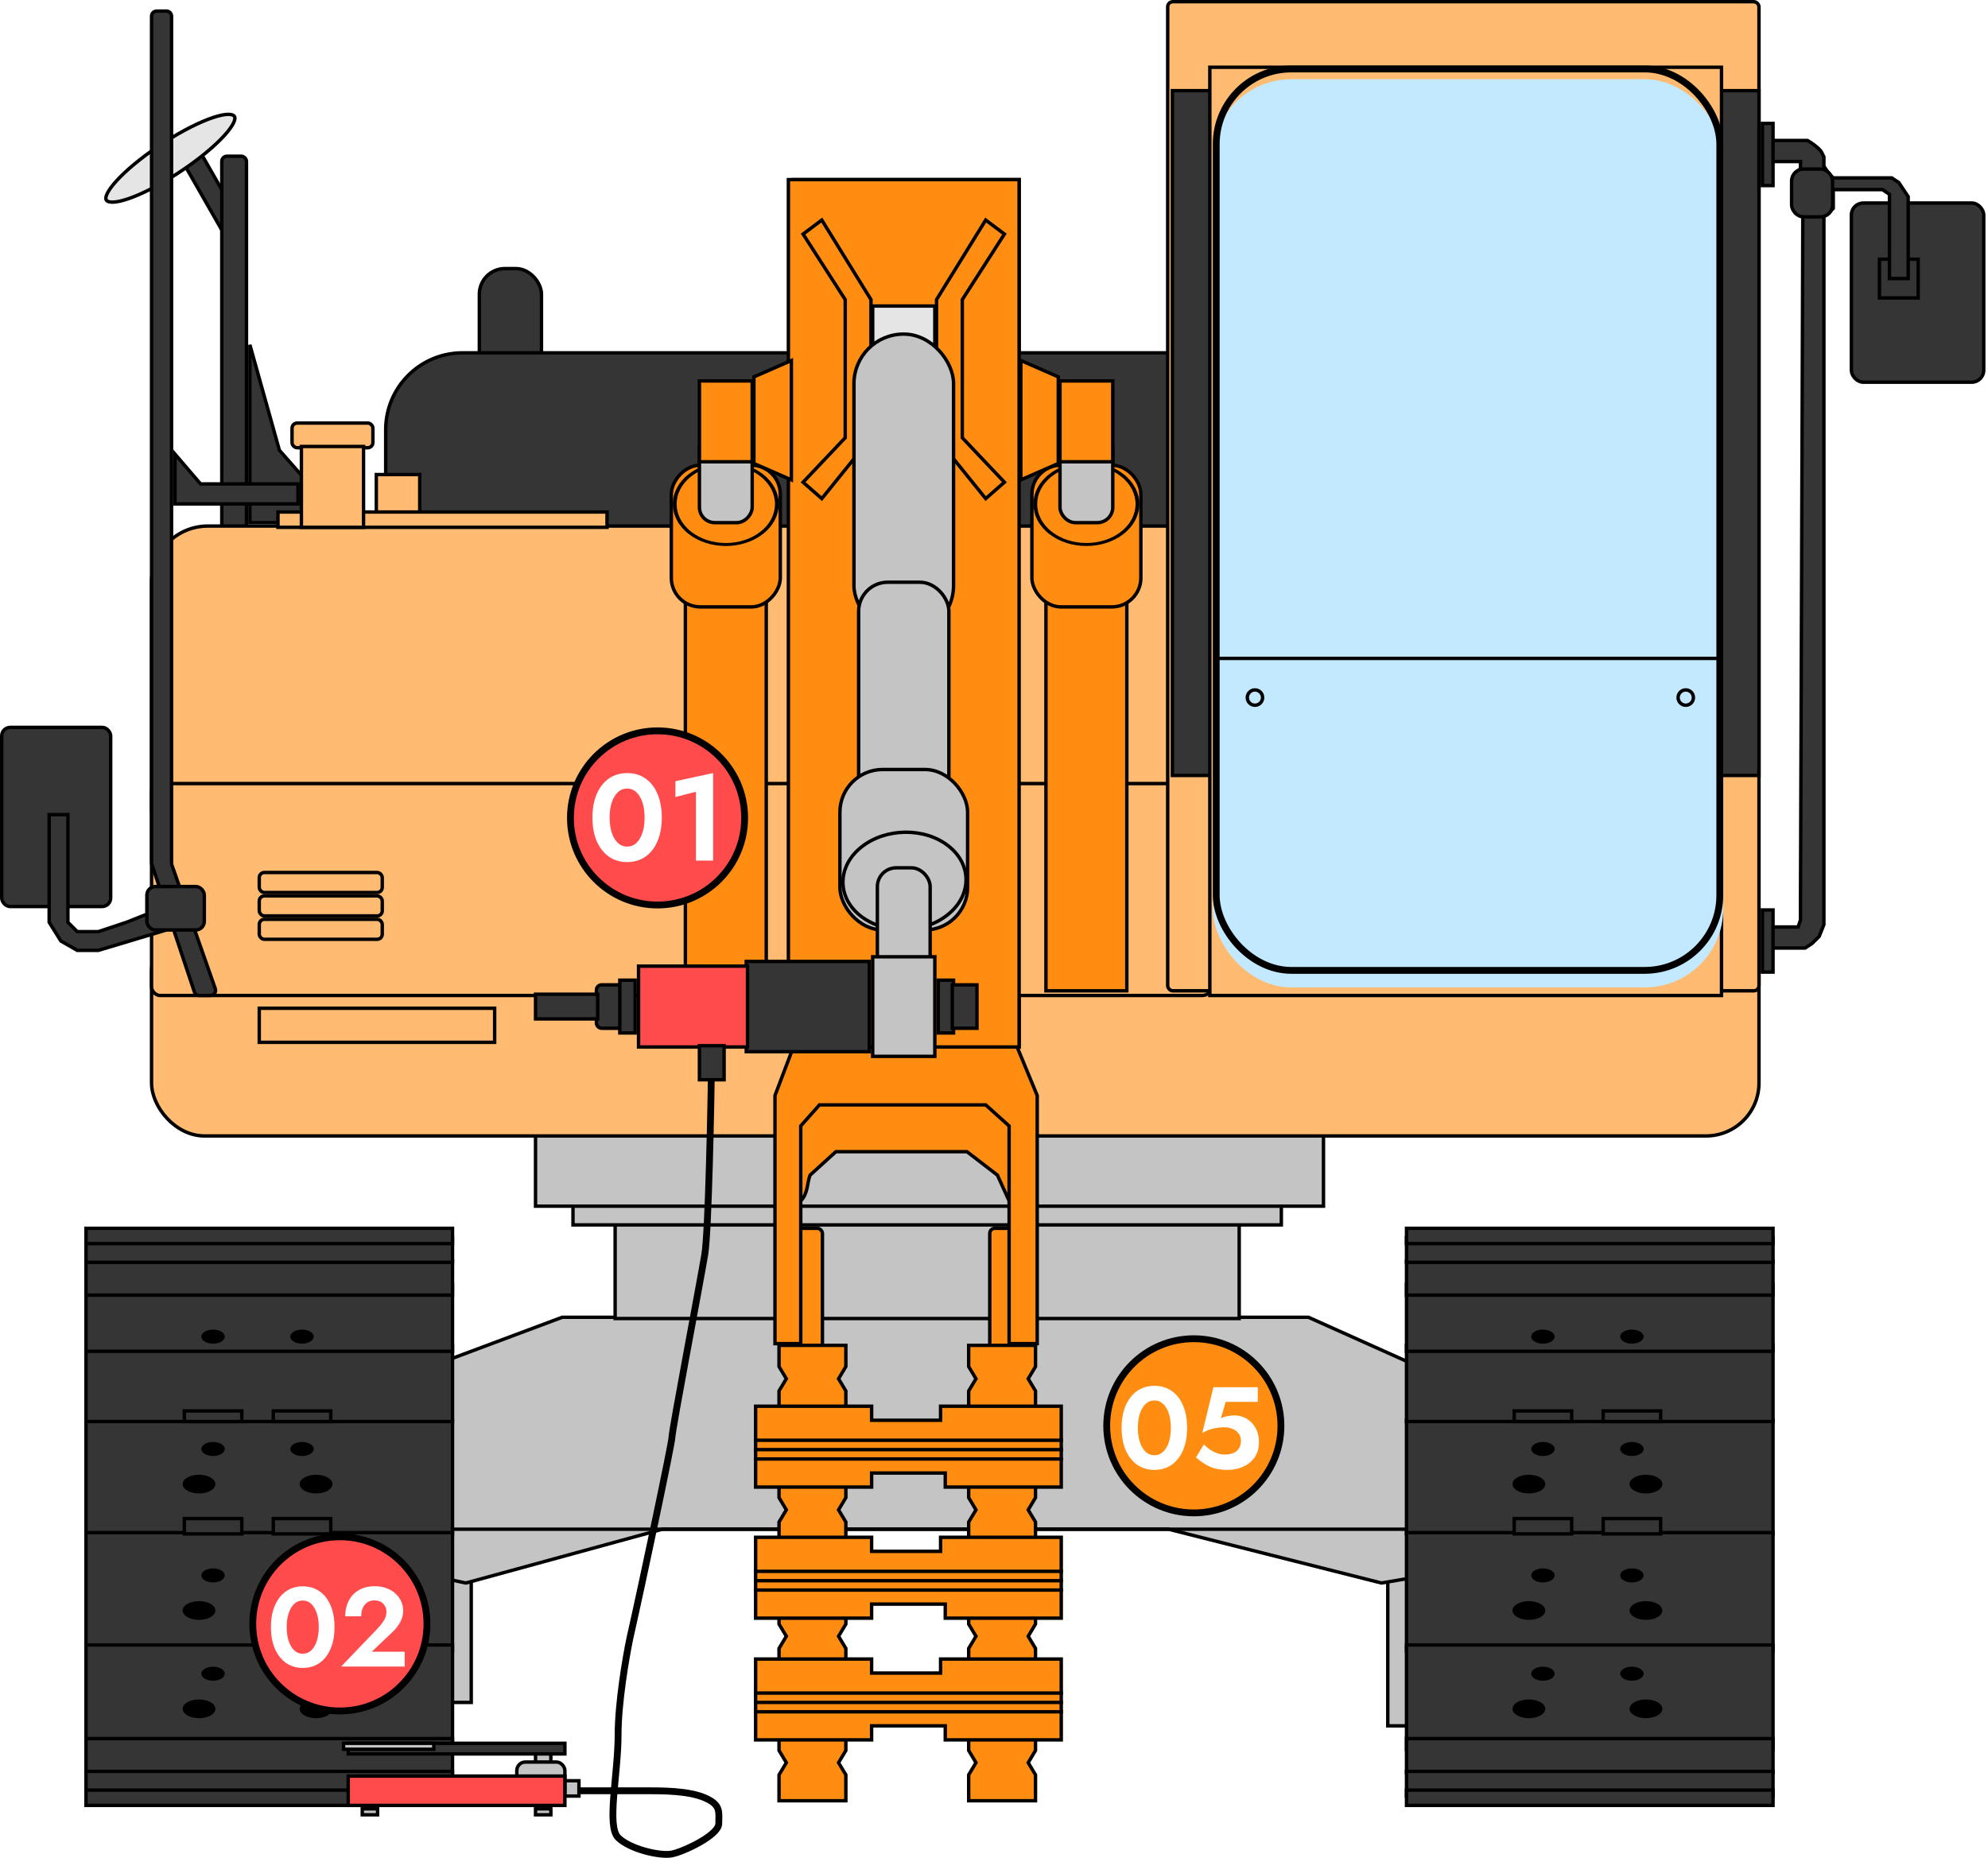
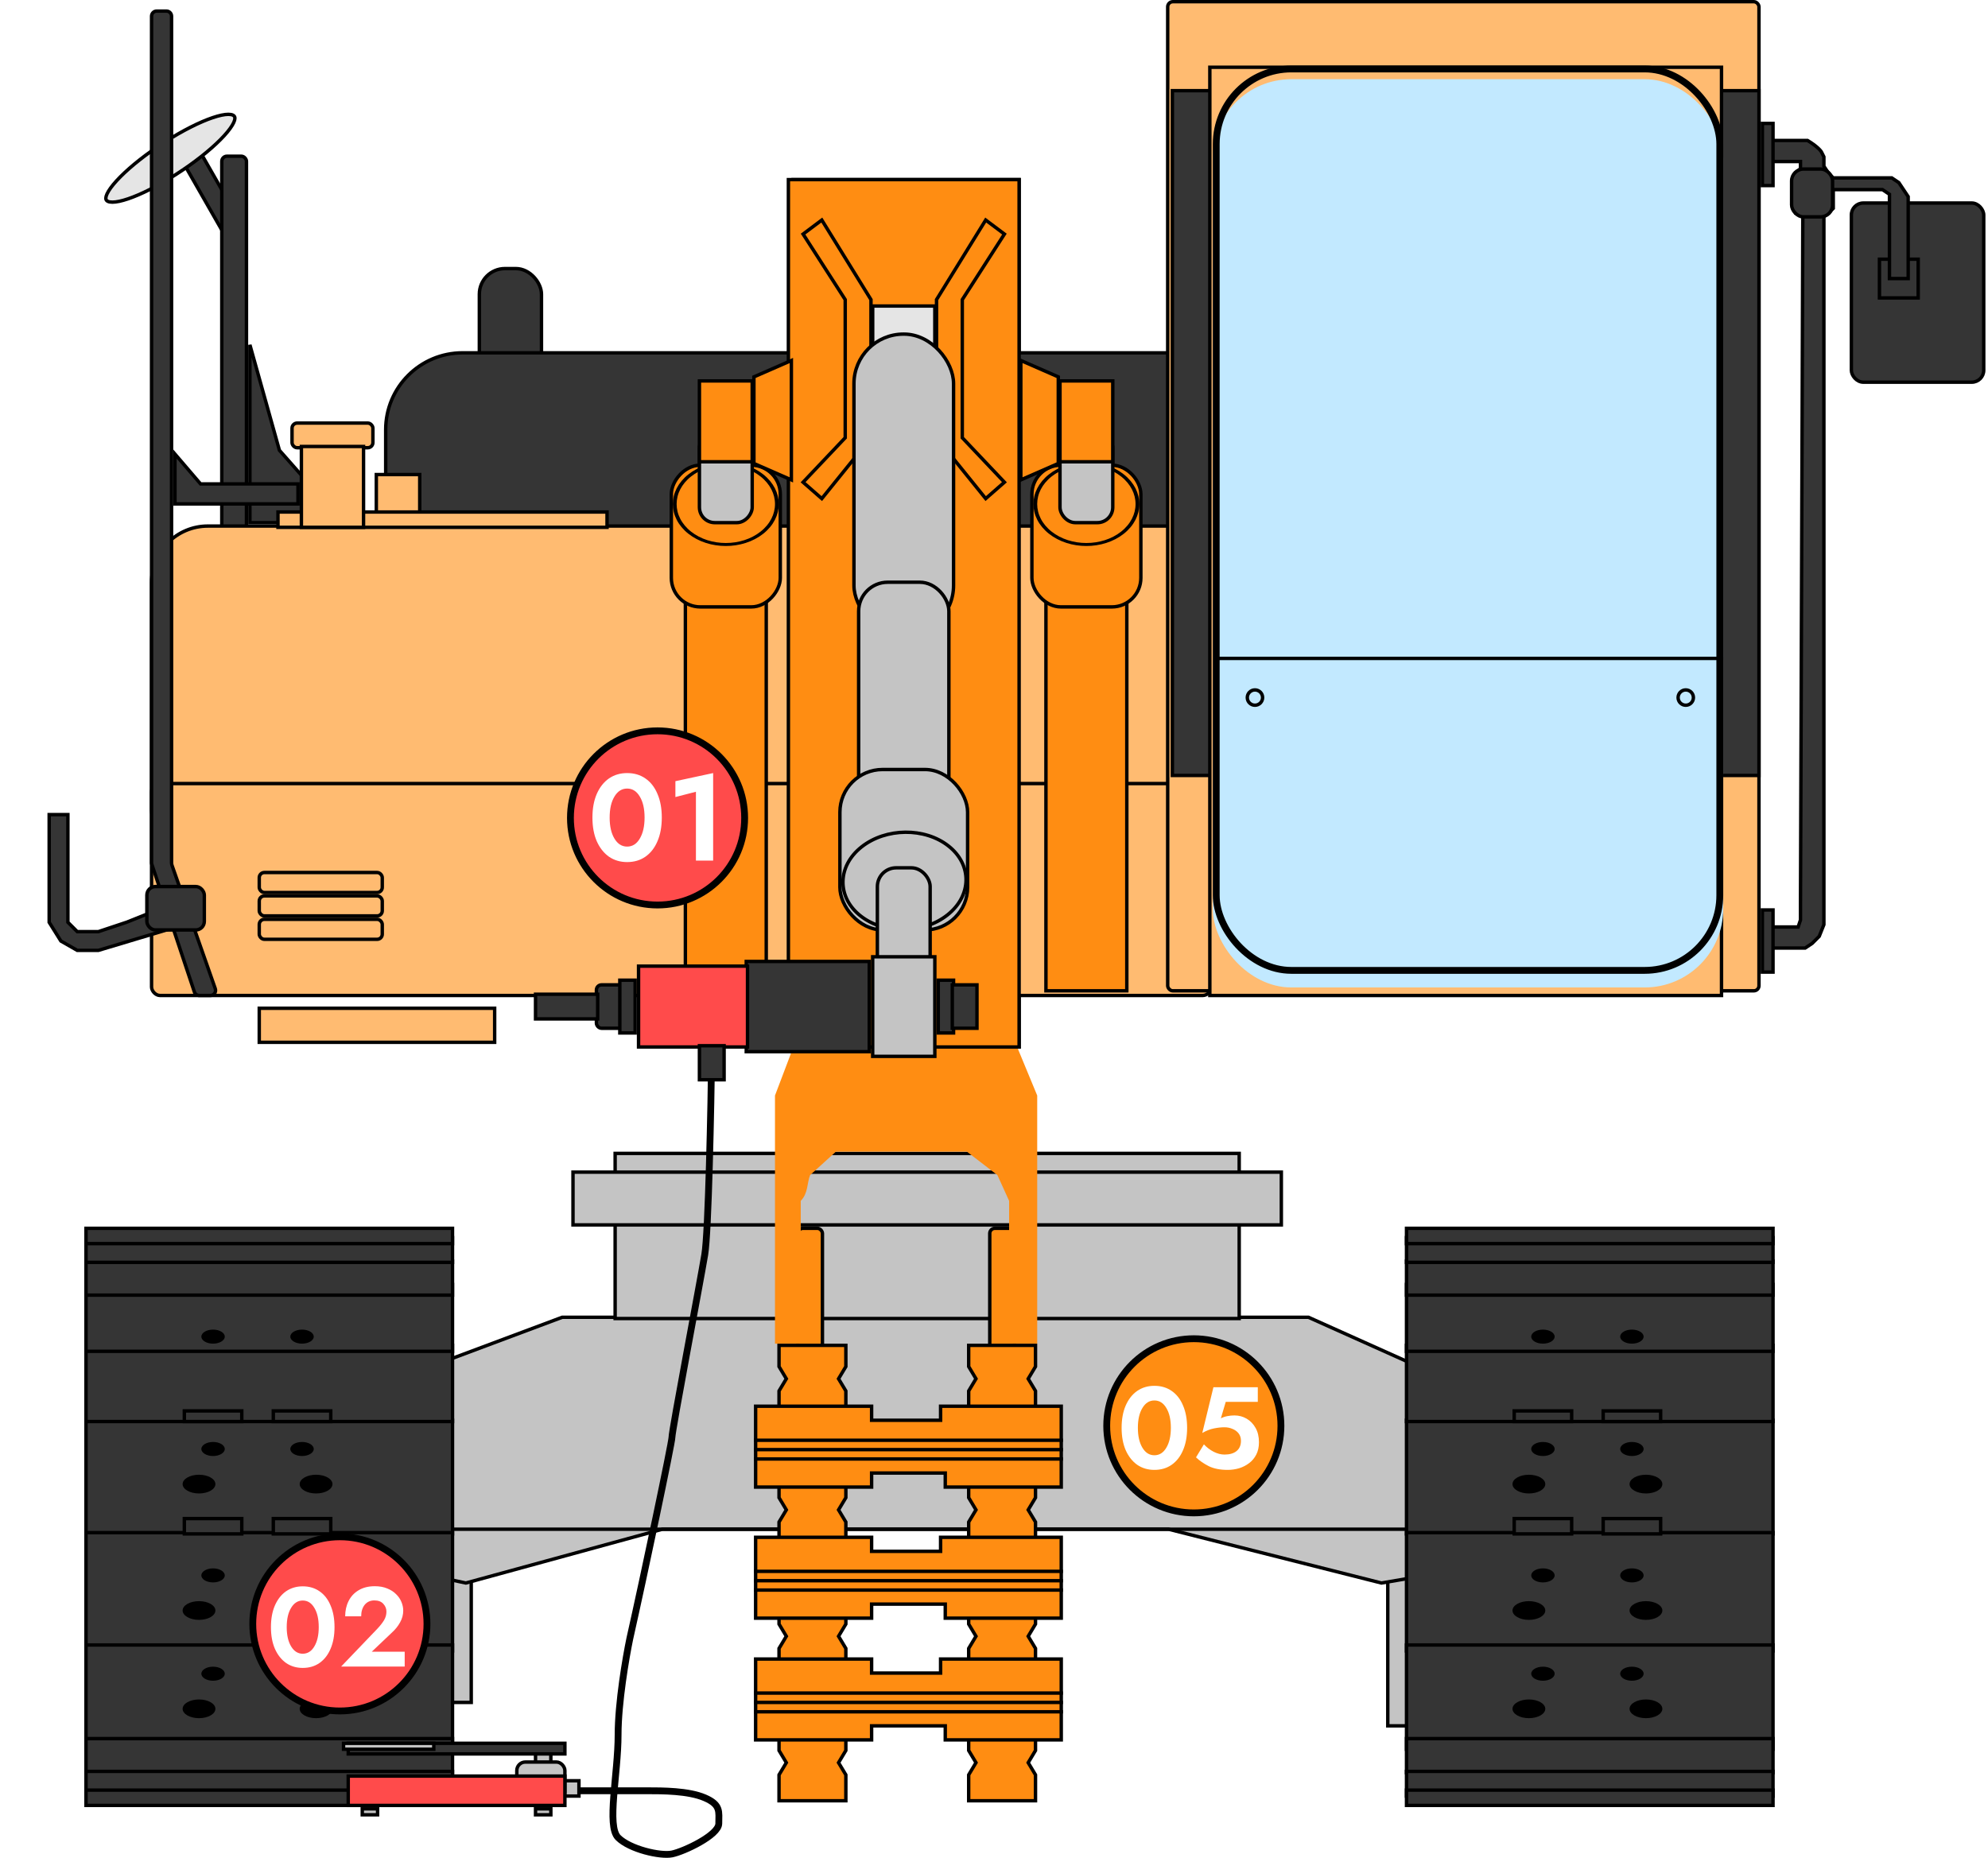
<svg xmlns="http://www.w3.org/2000/svg" width="582" height="544" viewBox="0 0 582 544" fill="none">
  <rect x="52.776" y="46.085" width="5.854" height="25.48" transform="rotate(-29.755 52.776 46.085)" fill="#353535" stroke="black" />
  <path d="M31.04 58.411C31.195 58.852 31.736 59.195 32.91 59.193C34.043 59.191 35.602 58.862 37.492 58.222C41.263 56.945 46.247 54.461 51.541 51.067C56.836 47.673 61.411 44.029 64.528 40.891C66.089 39.318 67.263 37.894 67.98 36.71C68.723 35.484 68.867 34.701 68.713 34.261C68.558 33.821 68.016 33.477 66.843 33.48C65.71 33.482 64.151 33.81 62.261 34.45C58.49 35.727 53.506 38.211 48.212 41.605C42.917 44.999 38.342 48.643 35.225 51.782C33.664 53.354 32.49 54.778 31.773 55.962C31.03 57.188 30.885 57.971 31.04 58.411Z" fill="#E5E5E5" stroke="black" />
  <path d="M92.092 143.512L95.268 153.039H73.157V100.973L81.771 131.739L81.802 131.849L81.878 131.935L92.092 143.512Z" fill="#353535" stroke="black" />
  <rect x="64.931" y="45.739" width="7.225" height="112.783" rx="1.5" fill="#353535" stroke="black" />
  <path d="M58.948 141.701H87.236V147.555H51.222V132.956L58.568 141.526L58.718 141.701H58.948Z" fill="#353535" stroke="black" />
  <rect x="115.654" y="404.91" width="22.305" height="93.591" fill="#C4C4C4" stroke="black" />
  <rect x="406.281" y="411.764" width="22.305" height="93.591" fill="#C4C4C4" stroke="black" />
  <path d="M193.98 447.778H193.912L193.848 447.795L136.387 463.529L62.396 447.916L75.085 419.198L164.596 385.717H383.054L476.085 427.444L495.26 447.942L404.43 463.532L342.157 447.793L342.097 447.778H342.035H193.98Z" fill="#C4C4C4" stroke="black" />
  <line x1="72.657" y1="447.778" x2="445.536" y2="447.778" stroke="black" />
  <rect x="180.085" y="337.736" width="182.698" height="48.352" fill="#C4C4C4" stroke="black" />
  <rect x="167.747" y="343.22" width="207.374" height="15.451" fill="#C4C4C4" stroke="black" />
-   <rect x="156.78" y="321.286" width="230.679" height="31.901" fill="#C4C4C4" stroke="black" />
  <rect x="140.33" y="78.64" width="18.192" height="37.385" rx="7.5" fill="#353535" stroke="black" />
-   <rect x="44.368" y="269.192" width="470.583" height="63.431" rx="15.5" fill="#FFBB71" stroke="black" />
  <rect x="232.179" y="52.594" width="66.173" height="253.984" fill="#C4C4C4" stroke="black" />
  <rect x="112.912" y="103.316" width="262.209" height="66.173" rx="22.5" fill="#353535" stroke="black" />
  <rect x="44.368" y="154.039" width="347.204" height="99.074" rx="16.5" fill="#FFBB71" stroke="black" />
  <rect x="44.368" y="229.437" width="310.19" height="62.06" rx="2.5" fill="#FFBB71" stroke="black" />
  <rect x="233.55" y="359.671" width="7.225" height="36.014" rx="1.5" fill="#FF8D12" stroke="black" />
  <rect x="289.756" y="359.671" width="7.225" height="36.014" rx="1.5" fill="#FF8D12" stroke="black" />
  <path d="M226.881 393.442V320.786L234.421 300.908H295.425L303.65 320.786V393.442H295.425V351.631L291.998 344.091L283.087 337.236H244.702L237.162 344.091C236.248 346.376 236.614 349.437 234.421 351.631V393.442H226.881Z" fill="#FF8D12" />
-   <path d="M234.421 351.631C236.614 349.437 236.248 346.376 237.162 344.091L244.702 337.236H283.087L291.998 344.091L295.425 351.631M226.881 320.786V393.442H234.421V329.697L239.904 323.528H288.57L295.425 329.697V393.442H303.65V320.786L295.425 300.908H234.421L226.881 320.786Z" stroke="black" />
  <rect x="230.808" y="52.594" width="67.544" height="253.984" fill="#FF8D12" stroke="black" />
  <rect x="255.484" y="89.608" width="18.192" height="20.934" fill="#E5E5E5" stroke="black" />
  <path d="M247.444 128.178L235.106 141.201L240.59 145.999L254.984 128.178V87.737L240.59 64.432L235.106 68.544L247.444 87.737V128.178Z" fill="#FF8D12" stroke="black" />
  <path d="M281.716 128.178L294.054 141.201L288.57 145.999L274.176 128.178V87.737L288.57 64.432L294.054 68.544L281.716 87.737V128.178Z" fill="#FF8D12" stroke="black" />
  <rect x="-0.5" y="0.5" width="23.676" height="118.267" transform="matrix(-1 0 0 1 223.824 171.36)" fill="#FF8D12" stroke="black" />
  <rect x="-0.5" y="0.5" width="31.901" height="41.497" rx="8.5" transform="matrix(-1 0 0 1 227.937 135.717)" fill="#FF8D12" stroke="black" />
  <circle r="13.487" transform="matrix(-0.784 -0.621 -0.784 0.621 212.486 147.595)" fill="#FF8D12" stroke="black" />
  <rect x="-0.5" y="0.5" width="15.451" height="26.418" rx="4.5" transform="matrix(-1 0 0 1 219.712 126.121)" fill="#C4C4C4" stroke="black" />
  <rect x="-0.5" y="0.5" width="15.451" height="23.676" transform="matrix(-1 0 0 1 219.712 111.042)" fill="#FF8D12" stroke="black" />
  <path d="M231.679 105.558L220.712 110.356V135.717L231.679 140.516V105.558Z" fill="#FF8D12" stroke="black" />
  <rect x="306.206" y="171.86" width="23.676" height="118.267" fill="#FF8D12" stroke="black" />
  <rect x="302.094" y="136.217" width="31.901" height="41.497" rx="8.5" fill="#FF8D12" stroke="black" />
  <circle r="13.487" transform="matrix(0.784 -0.621 0.784 0.621 318.044 147.595)" fill="#FF8D12" stroke="black" />
  <rect x="310.319" y="126.621" width="15.451" height="26.418" rx="4.5" fill="#C4C4C4" stroke="black" />
  <rect x="310.319" y="111.542" width="15.451" height="23.676" fill="#FF8D12" stroke="black" />
  <path d="M298.852 105.558L309.819 110.356V135.717L298.852 140.516V105.558Z" fill="#FF8D12" stroke="black" />
  <rect x="250" y="97.833" width="29.159" height="88.107" rx="14.5" fill="#C4C4C4" stroke="black" />
  <rect x="251.371" y="170.489" width="26.418" height="88.107" rx="8.5" fill="#C4C4C4" stroke="black" />
  <rect x="245.888" y="225.324" width="37.385" height="46.981" rx="12.5" fill="#C4C4C4" stroke="black" />
  <path d="M277.699 247.738C284.637 253.229 284.51 262.259 277.375 267.906C270.24 273.553 258.833 273.654 251.895 268.163C244.958 262.672 245.085 253.642 252.219 247.995C259.354 242.348 270.762 242.247 277.699 247.738Z" fill="#C4C4C4" stroke="black" />
  <rect x="256.855" y="254.113" width="15.451" height="37.385" rx="5.5" fill="#C4C4C4" stroke="black" />
  <rect x="255.484" y="280.159" width="18.192" height="29.159" fill="#C4C4C4" stroke="black" />
  <rect x="274.676" y="287.014" width="4.484" height="15.451" fill="#353535" stroke="black" />
  <rect x="174.602" y="288.385" width="8.596" height="12.709" rx="1.5" fill="#353535" stroke="black" />
  <rect x="181.456" y="287.014" width="4.484" height="15.451" fill="#353535" stroke="black" />
  <rect x="156.78" y="291.126" width="18.192" height="7.225" fill="#353535" stroke="black" />
  <rect x="278.789" y="288.385" width="7.225" height="12.709" fill="#353535" stroke="black" />
  <rect x="541.998" y="59.448" width="38.755" height="52.464" rx="3.5" fill="#353535" stroke="black" />
  <rect x="218.47" y="281.53" width="36.014" height="26.418" fill="#353535" stroke="black" />
  <rect x="341.849" y="0.5" width="173.102" height="289.627" rx="1.5" fill="#FFBB71" stroke="black" />
  <rect x="343.22" y="26.547" width="171.731" height="200.519" fill="#353535" stroke="black" />
  <rect x="186.94" y="282.901" width="31.901" height="23.676" fill="#FF4B4B" stroke="black" />
  <rect x="354.187" y="19.693" width="149.797" height="271.805" fill="#FFBB71" stroke="black" />
  <g filter="url(#filter0_i)">
    <rect x="355.058" y="19.193" width="149.426" height="265.951" rx="23" fill="#C2E9FF" />
  </g>
  <rect x="356.058" y="20.193" width="147.426" height="263.951" rx="22" stroke="black" stroke-width="2" />
  <rect x="550.223" y="75.899" width="11.338" height="11.338" fill="#353535" stroke="black" />
  <path d="M529.16 41.127H520.249H517.507V47.296H527.103V49.352L525.733 50.723V53.465V57.577V61.004V62.375H527.789L527.103 264.58V269.378L526.418 271.435H518.193V272.805V277.604H520.249H527.103H528.474L530.531 276.233L532.587 274.176L533.958 270.749V62.375H535.329L536.7 61.004V55.521H551.094L553.15 56.892V81.568H558.634V57.577L557.263 55.521L555.892 53.465L553.836 52.094H536.7L535.329 50.723L533.958 48.666V45.925L533.272 44.554C533.044 44.097 531.902 42.772 529.16 41.127Z" fill="#353535" stroke="black" />
  <rect x="515.951" y="36.143" width="3.113" height="18.192" fill="#353535" stroke="black" />
  <rect x="515.951" y="266.451" width="3.113" height="18.192" fill="#353535" stroke="black" />
  <rect x="110.17" y="138.959" width="12.709" height="12.709" fill="#FFBB71" stroke="black" />
  <rect x="81.382" y="149.926" width="96.332" height="4.484" fill="#FFBB71" stroke="black" />
  <rect x="85.495" y="123.88" width="23.676" height="7.225" rx="1.5" fill="#FFBB71" stroke="black" />
  <rect x="88.236" y="130.734" width="18.192" height="23.676" fill="#FFBB71" stroke="black" />
  <rect x="75.898" y="255.484" width="36.014" height="5.854" rx="1.5" fill="#FFBB71" stroke="black" />
  <rect x="75.898" y="262.338" width="36.014" height="5.854" rx="1.5" fill="#FFBB71" stroke="black" />
  <rect x="75.898" y="269.192" width="36.014" height="5.854" rx="1.5" fill="#FFBB71" stroke="black" />
  <rect x="75.898" y="295.239" width="68.915" height="9.967" fill="#FFBB71" stroke="black" />
  <path d="M245.644 403.467L245.49 403.724L245.644 403.981L247.629 407.29V414.877H228.066V407.29L230.051 403.981L230.206 403.724L230.051 403.467L228.066 400.158V393.943H247.629V400.158L245.644 403.467ZM301.165 403.467L301.011 403.724L301.165 403.981L303.15 407.29V414.877H283.587V407.29L285.572 403.981L285.726 403.724L285.572 403.467L283.587 400.158V393.943H303.15V400.158L301.165 403.467Z" fill="#FF8D12" stroke="black" />
  <path d="M245.644 441.852L245.49 442.109L245.644 442.366L247.629 445.674V453.261H228.066V445.674L230.051 442.366L230.206 442.109L230.051 441.852L228.066 438.543V432.327H247.629V438.543L245.644 441.852ZM301.165 441.852L301.011 442.109L301.165 442.366L303.15 445.674V453.261H283.587V445.674L285.572 442.366L285.726 442.109L285.572 441.852L283.587 438.543V432.327H303.15V438.543L301.165 441.852Z" fill="#FF8D12" stroke="black" />
  <path d="M245.644 478.865L245.49 479.123L245.644 479.38L247.629 482.688V490.275H228.066V482.688L230.051 479.38L230.206 479.123L230.051 478.865L228.066 475.557V469.341H247.629V475.557L245.644 478.865ZM301.165 478.865L301.011 479.123L301.165 479.38L303.15 482.688V490.275H283.587V482.688L285.572 479.38L285.726 479.123L285.572 478.865L283.587 475.557V469.341H303.15V475.557L301.165 478.865Z" fill="#FF8D12" stroke="black" />
  <path d="M245.644 515.879L245.49 516.136L245.644 516.394L247.629 519.702V527.289H228.066V519.702L230.051 516.394L230.206 516.136L230.051 515.879L228.066 512.571V506.355H247.629V512.571L245.644 515.879ZM301.165 515.879L301.011 516.136L301.165 516.394L303.15 519.702V527.289H283.587V519.702L285.572 516.394L285.726 516.136L285.572 515.879L283.587 512.571V506.355H303.15V512.571L301.165 515.879Z" fill="#FF8D12" stroke="black" />
  <path d="M255.169 431.827V435.44H221.212V411.764H255.169V415.377V415.877H255.669H274.862H275.362V415.377V411.764H293.026H310.69V435.44H293.026H276.732V431.827V431.327H276.232H255.669H255.169V431.827Z" fill="#FF8D12" stroke="black" />
  <path d="M255.169 470.212V473.824H221.212V450.149H255.169V453.761V454.261H255.669H274.862H275.362V453.761V450.149H293.026H310.69V473.824H293.026H276.732V470.212V469.712H276.232H255.669H255.169V470.212Z" fill="#FF8D12" stroke="black" />
  <path d="M255.169 505.855V509.467H221.212V485.792H255.169V489.404V489.904H255.669H274.862H275.362V489.404V485.792H293.026H310.69V509.467H293.026H276.732V505.855V505.355H276.232H255.669H255.169V505.855Z" fill="#FF8D12" stroke="black" />
  <rect x="25.176" y="415.877" width="107.3" height="33.272" fill="#353535" stroke="black" />
  <rect x="411.764" y="415.877" width="107.3" height="33.272" fill="#353535" stroke="black" />
  <rect x="25.176" y="448.778" width="107.3" height="34.643" fill="#353535" stroke="black" />
  <rect x="411.764" y="448.778" width="107.3" height="34.643" fill="#353535" stroke="black" />
  <rect x="25.176" y="393.943" width="107.3" height="22.305" fill="#353535" stroke="black" />
  <rect x="411.764" y="393.943" width="107.3" height="22.305" fill="#353535" stroke="black" />
  <rect x="25.176" y="376.121" width="107.3" height="19.563" fill="#353535" stroke="black" />
  <rect x="411.764" y="376.121" width="107.3" height="19.563" fill="#353535" stroke="black" />
  <rect x="132.475" y="512.209" width="107.3" height="30.53" transform="rotate(-180 132.475 512.209)" fill="#353535" stroke="black" />
  <rect x="519.064" y="512.209" width="107.3" height="30.53" transform="rotate(-180 519.064 512.209)" fill="#353535" stroke="black" />
  <rect x="25.176" y="369.267" width="107.3" height="9.967" fill="#353535" stroke="black" />
  <rect x="411.764" y="369.267" width="107.3" height="9.967" fill="#353535" stroke="black" />
  <rect x="132.475" y="519.064" width="107.3" height="9.967" transform="rotate(-180 132.475 519.064)" fill="#353535" stroke="black" />
  <rect x="519.064" y="519.064" width="107.3" height="9.967" transform="rotate(-180 519.064 519.064)" fill="#353535" stroke="black" />
  <rect x="25.176" y="362.412" width="107.3" height="7.225" fill="#353535" stroke="black" />
  <rect x="411.764" y="362.412" width="107.3" height="7.225" fill="#353535" stroke="black" />
  <rect x="132.475" y="525.918" width="107.3" height="7.225" transform="rotate(-180 132.475 525.918)" fill="#353535" stroke="black" />
  <rect x="519.064" y="525.918" width="107.3" height="7.225" transform="rotate(-180 519.064 525.918)" fill="#353535" stroke="black" />
  <rect x="25.176" y="359.671" width="107.3" height="4.484" fill="#353535" stroke="black" />
  <rect x="411.764" y="359.671" width="107.3" height="4.484" fill="#353535" stroke="black" />
  <rect x="132.475" y="528.66" width="107.3" height="4.484" transform="rotate(-180 132.475 528.66)" fill="#353535" stroke="black" />
  <rect x="519.064" y="528.66" width="107.3" height="4.484" transform="rotate(-180 519.064 528.66)" fill="#353535" stroke="black" />
  <path d="M45.868 3.242H48.723C49.551 3.242 50.223 3.913 50.223 4.742V252.587C50.223 252.869 50.27 253.148 50.364 253.414L63.026 289.501C63.368 290.476 62.644 291.498 61.61 291.498H58.333C57.687 291.498 57.114 291.084 56.91 290.472L44.445 253.077C44.394 252.924 44.368 252.764 44.368 252.603V4.742C44.368 3.913 45.04 3.242 45.868 3.242Z" fill="#353535" stroke="black" />
-   <rect x="0.5" y="212.986" width="31.901" height="52.464" rx="2.5" fill="#353535" stroke="black" />
  <path d="M14.394 270.063V238.533H17.821H19.878V270.063L22.619 272.805H28.788L37.014 270.063L50.723 264.58L56.206 270.063L28.788 278.289H22.619L17.821 275.547L14.394 270.063Z" fill="#353535" stroke="black" />
  <rect x="42.997" y="259.596" width="16.821" height="12.709" rx="2.5" fill="#353535" stroke="black" />
  <path d="M208.374 307.077C208.145 324.442 207.414 360.816 206.318 367.396C204.947 375.621 196.721 418.804 196.721 420.86C196.721 422.505 188.496 461.53 184.383 479.808C183.241 485.292 180.956 498.589 180.956 507.911C180.956 519.564 177.529 534.643 180.956 538.071C184.383 541.498 193.294 543.554 196.721 542.869C200.149 542.183 210.43 537.385 210.43 533.958C210.43 530.531 211.116 528.474 206.318 526.418C201.519 524.362 193.98 524.362 189.182 524.362C185.343 524.362 157.423 524.362 143.942 524.362" stroke="black" stroke-width="2" />
  <rect x="204.761" y="306.206" width="7.225" height="9.967" fill="#353535" stroke="black" />
  <rect x="156.78" y="521.435" width="12.709" height="4.484" fill="#C4C4C4" stroke="black" />
  <rect x="156.78" y="511.838" width="4.484" height="5.854" fill="#C4C4C4" stroke="black" />
  <rect x="151.297" y="515.951" width="14.08" height="11.338" rx="2.5" fill="#C4C4C4" stroke="black" />
  <rect x="101.945" y="520.064" width="63.431" height="8.596" fill="#FF4B4B" stroke="black" />
  <rect x="106.058" y="529.66" width="4.484" height="1.742" fill="#C4C4C4" stroke="black" />
  <rect x="156.78" y="529.66" width="4.484" height="1.742" fill="#C4C4C4" stroke="black" />
  <rect x="101.945" y="510.468" width="63.431" height="3.113" fill="#353535" stroke="black" />
  <rect x="100.574" y="510.468" width="26.418" height="1.742" fill="#C4C4C4" stroke="black" />
  <line x1="220.712" y1="424.473" x2="311.19" y2="424.473" stroke="black" />
  <line x1="220.712" y1="462.858" x2="311.19" y2="462.858" stroke="black" />
  <line x1="220.712" y1="498.5" x2="311.19" y2="498.5" stroke="black" />
  <line x1="220.712" y1="421.731" x2="311.19" y2="421.731" stroke="black" />
  <line x1="220.712" y1="460.116" x2="311.19" y2="460.116" stroke="black" />
  <line x1="220.712" y1="495.759" x2="311.19" y2="495.759" stroke="black" />
  <line x1="220.712" y1="427.215" x2="311.19" y2="427.215" stroke="black" />
  <line x1="220.712" y1="465.599" x2="311.19" y2="465.599" stroke="black" />
  <line x1="220.712" y1="501.242" x2="311.19" y2="501.242" stroke="black" />
  <ellipse cx="451.705" cy="391.386" rx="3.427" ry="2.056" fill="black" />
  <ellipse cx="451.705" cy="424.288" rx="3.427" ry="2.056" fill="black" />
  <ellipse cx="451.705" cy="461.301" rx="3.427" ry="2.056" fill="black" />
  <ellipse cx="451.705" cy="490.09" rx="3.427" ry="2.056" fill="black" />
  <ellipse cx="447.593" cy="434.569" rx="4.798" ry="2.742" fill="black" />
  <ellipse cx="447.593" cy="471.583" rx="4.798" ry="2.742" fill="black" />
  <ellipse cx="447.593" cy="500.371" rx="4.798" ry="2.742" fill="black" />
  <ellipse cx="477.752" cy="391.386" rx="3.427" ry="2.056" fill="black" />
  <ellipse cx="477.752" cy="424.288" rx="3.427" ry="2.056" fill="black" />
  <ellipse cx="477.752" cy="461.301" rx="3.427" ry="2.056" fill="black" />
  <ellipse cx="477.752" cy="490.09" rx="3.427" ry="2.056" fill="black" />
  <ellipse cx="481.865" cy="434.569" rx="4.798" ry="2.742" fill="black" />
  <ellipse cx="481.865" cy="471.583" rx="4.798" ry="2.742" fill="black" />
  <ellipse cx="481.865" cy="500.371" rx="4.798" ry="2.742" fill="black" />
  <rect x="443.294" y="413.135" width="16.821" height="3.113" fill="#353535" stroke="black" />
  <rect x="443.294" y="444.665" width="16.821" height="4.484" fill="#353535" stroke="black" />
  <rect x="469.341" y="413.135" width="16.821" height="3.113" fill="#353535" stroke="black" />
  <rect x="469.341" y="444.665" width="16.821" height="4.484" fill="#353535" stroke="black" />
  <ellipse cx="62.375" cy="391.386" rx="3.427" ry="2.056" fill="black" />
  <ellipse cx="62.375" cy="424.288" rx="3.427" ry="2.056" fill="black" />
  <ellipse cx="62.375" cy="461.301" rx="3.427" ry="2.056" fill="black" />
  <ellipse cx="62.375" cy="490.09" rx="3.427" ry="2.056" fill="black" />
  <ellipse cx="58.262" cy="434.569" rx="4.798" ry="2.742" fill="black" />
  <ellipse cx="58.262" cy="471.583" rx="4.798" ry="2.742" fill="black" />
  <ellipse cx="58.262" cy="500.371" rx="4.798" ry="2.742" fill="black" />
  <ellipse cx="88.422" cy="391.386" rx="3.427" ry="2.056" fill="black" />
  <ellipse cx="88.422" cy="424.288" rx="3.427" ry="2.056" fill="black" />
  <ellipse cx="88.422" cy="461.301" rx="3.427" ry="2.056" fill="black" />
  <ellipse cx="88.422" cy="490.09" rx="3.427" ry="2.056" fill="black" />
  <ellipse cx="92.534" cy="434.569" rx="4.798" ry="2.742" fill="black" />
  <ellipse cx="92.534" cy="471.583" rx="4.798" ry="2.742" fill="black" />
  <ellipse cx="92.534" cy="500.371" rx="4.798" ry="2.742" fill="black" />
  <rect x="53.964" y="413.135" width="16.821" height="3.113" fill="#353535" stroke="black" />
  <rect x="53.964" y="444.665" width="16.821" height="4.484" fill="#353535" stroke="black" />
  <rect x="80.011" y="413.135" width="16.821" height="3.113" fill="#353535" stroke="black" />
  <rect x="80.011" y="444.665" width="16.821" height="4.484" fill="#353535" stroke="black" />
  <line x1="356.429" y1="192.794" x2="504.484" y2="192.794" stroke="black" />
  <circle cx="367.396" cy="204.261" r="2.242" stroke="black" />
  <circle cx="493.517" cy="204.261" r="2.242" stroke="black" />
  <rect x="524.5" y="49.5" width="12" height="14" rx="3.5" fill="#353535" stroke="black" />
  <circle cx="192.5" cy="239.5" r="25.5" fill="#FF4B4B" stroke="black" stroke-width="2" />
  <path d="M173.44 239.4C173.44 236.736 173.86 234.432 174.7 232.488C175.564 230.52 176.752 229.008 178.264 227.952C179.8 226.896 181.576 226.368 183.592 226.368C185.656 226.368 187.444 226.896 188.956 227.952C190.492 229.008 191.668 230.52 192.484 232.488C193.324 234.432 193.744 236.736 193.744 239.4C193.744 242.064 193.324 244.368 192.484 246.312C191.668 248.256 190.492 249.768 188.956 250.848C187.444 251.904 185.656 252.432 183.592 252.432C181.576 252.432 179.8 251.904 178.264 250.848C176.752 249.768 175.564 248.256 174.7 246.312C173.86 244.368 173.44 242.064 173.44 239.4ZM178.48 239.4C178.48 241.944 178.948 243.996 179.884 245.556C180.82 247.116 182.056 247.896 183.592 247.896C185.152 247.896 186.388 247.116 187.3 245.556C188.236 243.996 188.704 241.944 188.704 239.4C188.704 236.832 188.236 234.78 187.3 233.244C186.388 231.684 185.152 230.904 183.592 230.904C182.056 230.904 180.82 231.684 179.884 233.244C178.948 234.78 178.48 236.832 178.48 239.4ZM197.725 233.388V228.744L208.777 226.368V252H203.737V231.84L197.725 233.388Z" fill="white" />
  <circle cx="349.5" cy="417.5" r="25.5" fill="#FF8D12" stroke="black" stroke-width="2" />
  <path d="M328.36 418.1C328.36 415.584 328.757 413.408 329.55 411.572C330.366 409.713 331.488 408.285 332.916 407.288C334.367 406.291 336.044 405.792 337.948 405.792C339.897 405.792 341.586 406.291 343.014 407.288C344.465 408.285 345.575 409.713 346.346 411.572C347.139 413.408 347.536 415.584 347.536 418.1C347.536 420.616 347.139 422.792 346.346 424.628C345.575 426.464 344.465 427.892 343.014 428.912C341.586 429.909 339.897 430.408 337.948 430.408C336.044 430.408 334.367 429.909 332.916 428.912C331.488 427.892 330.366 426.464 329.55 424.628C328.757 422.792 328.36 420.616 328.36 418.1ZM333.12 418.1C333.12 420.503 333.562 422.441 334.446 423.914C335.33 425.387 336.497 426.124 337.948 426.124C339.421 426.124 340.589 425.387 341.45 423.914C342.334 422.441 342.776 420.503 342.776 418.1C342.776 415.675 342.334 413.737 341.45 412.286C340.589 410.813 339.421 410.076 337.948 410.076C336.497 410.076 335.33 410.813 334.446 412.286C333.562 413.737 333.12 415.675 333.12 418.1ZM368.568 422.316C368.568 423.699 368.307 424.9 367.786 425.92C367.264 426.94 366.562 427.779 365.678 428.436C364.816 429.093 363.842 429.592 362.754 429.932C361.666 430.249 360.544 430.408 359.388 430.408C357.189 430.408 355.353 430.045 353.88 429.32C352.406 428.572 351.16 427.711 350.14 426.736L352.452 422.928C353.268 423.812 354.22 424.537 355.308 425.104C356.396 425.648 357.45 425.92 358.47 425.92C359.988 425.92 361.167 425.58 362.006 424.9C362.867 424.197 363.298 423.2 363.298 421.908C363.298 421.047 363.071 420.321 362.618 419.732C362.164 419.143 361.564 418.701 360.816 418.406C360.09 418.089 359.308 417.93 358.47 417.93C357.495 417.93 356.464 418.043 355.376 418.27C354.31 418.474 353.177 418.916 351.976 419.596L355.24 406.2H368.228V410.484H358.844L357.416 415.312C358.028 414.995 358.662 414.779 359.32 414.666C360 414.53 360.691 414.462 361.394 414.462C362.686 414.462 363.876 414.779 364.964 415.414C366.052 416.049 366.924 416.955 367.582 418.134C368.239 419.29 368.568 420.684 368.568 422.316Z" fill="white" />
  <circle cx="99.5" cy="475.5" r="25.5" fill="#FF4B4B" stroke="black" stroke-width="2" />
  <path d="M79.32 476.45C79.32 474.008 79.705 471.896 80.475 470.114C81.267 468.31 82.356 466.924 83.742 465.956C85.15 464.988 86.778 464.504 88.626 464.504C90.518 464.504 92.157 464.988 93.543 465.956C94.951 466.924 96.029 468.31 96.777 470.114C97.547 471.896 97.932 474.008 97.932 476.45C97.932 478.892 97.547 481.004 96.777 482.786C96.029 484.568 94.951 485.954 93.543 486.944C92.157 487.912 90.518 488.396 88.626 488.396C86.778 488.396 85.15 487.912 83.742 486.944C82.356 485.954 81.267 484.568 80.475 482.786C79.705 481.004 79.32 478.892 79.32 476.45ZM83.94 476.45C83.94 478.782 84.369 480.663 85.227 482.093C86.085 483.523 87.218 484.238 88.626 484.238C90.056 484.238 91.189 483.523 92.025 482.093C92.883 480.663 93.312 478.782 93.312 476.45C93.312 474.096 92.883 472.215 92.025 470.807C91.189 469.377 90.056 468.662 88.626 468.662C87.218 468.662 86.085 469.377 85.227 470.807C84.369 472.215 83.94 474.096 83.94 476.45ZM99.865 488L110.359 477.044C111.239 476.12 111.921 475.262 112.405 474.47C112.889 473.678 113.131 472.82 113.131 471.896C113.131 471.06 112.834 470.312 112.24 469.652C111.646 468.97 110.766 468.629 109.6 468.629C108.412 468.629 107.466 469.058 106.762 469.916C106.08 470.774 105.739 471.896 105.739 473.282H101.053C101.053 471.632 101.383 470.147 102.043 468.827C102.703 467.485 103.682 466.429 104.98 465.659C106.278 464.867 107.862 464.471 109.732 464.471C111.118 464.471 112.328 464.691 113.362 465.131C114.418 465.549 115.287 466.11 115.969 466.814C116.673 467.496 117.19 468.255 117.52 469.091C117.872 469.927 118.048 470.763 118.048 471.599C118.048 472.809 117.74 473.964 117.124 475.064C116.53 476.142 115.749 477.121 114.781 478.001L108.841 483.644H118.477V488H99.865Z" fill="white" />
  <defs>
    <filter id="filter0_i" x="355.058" y="19.193" width="149.426" height="269.951" filterUnits="userSpaceOnUse" color-interpolation-filters="sRGB">
      <feFlood flood-opacity="0" result="BackgroundImageFix" />
      <feBlend mode="normal" in="SourceGraphic" in2="BackgroundImageFix" result="shape" />
      <feColorMatrix in="SourceAlpha" type="matrix" values="0 0 0 0 0 0 0 0 0 0 0 0 0 0 0 0 0 0 127 0" result="hardAlpha" />
      <feOffset dy="4" />
      <feGaussianBlur stdDeviation="2" />
      <feComposite in2="hardAlpha" operator="arithmetic" k2="-1" k3="1" />
      <feColorMatrix type="matrix" values="0 0 0 0 0 0 0 0 0 0 0 0 0 0 0 0 0 0 0.25 0" />
      <feBlend mode="normal" in2="shape" result="effect1_innerShadow" />
    </filter>
  </defs>
</svg>